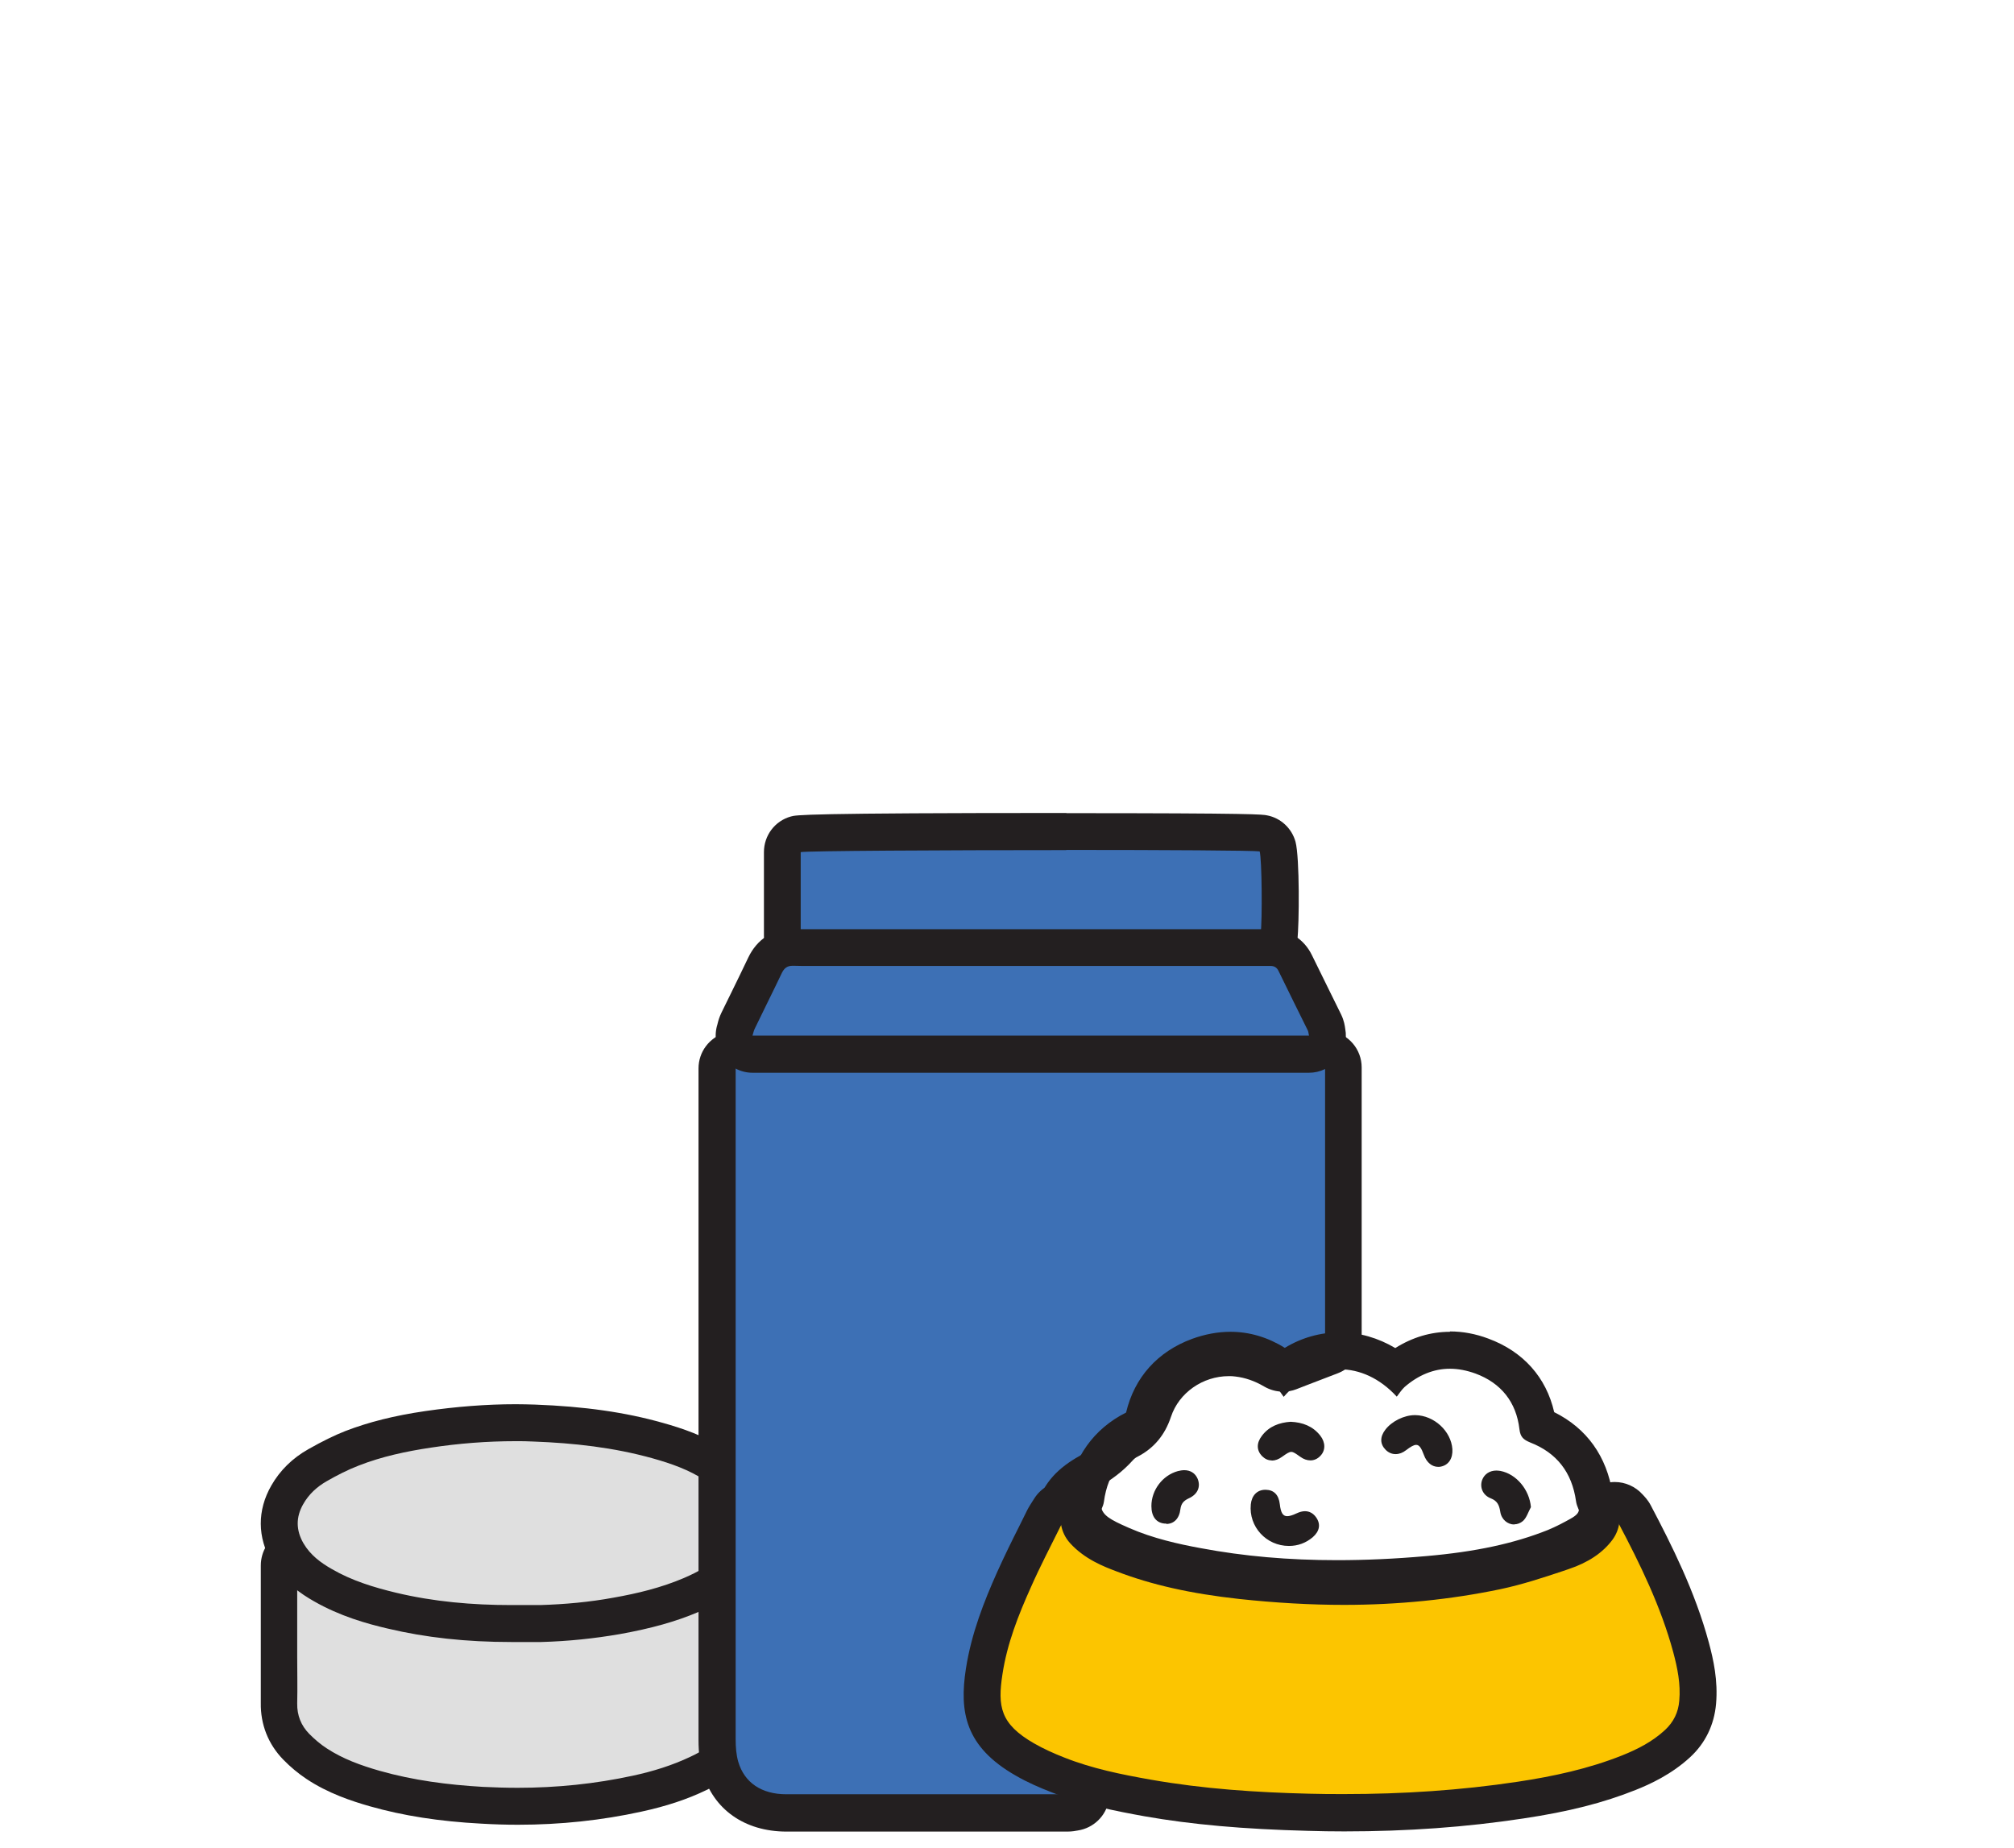
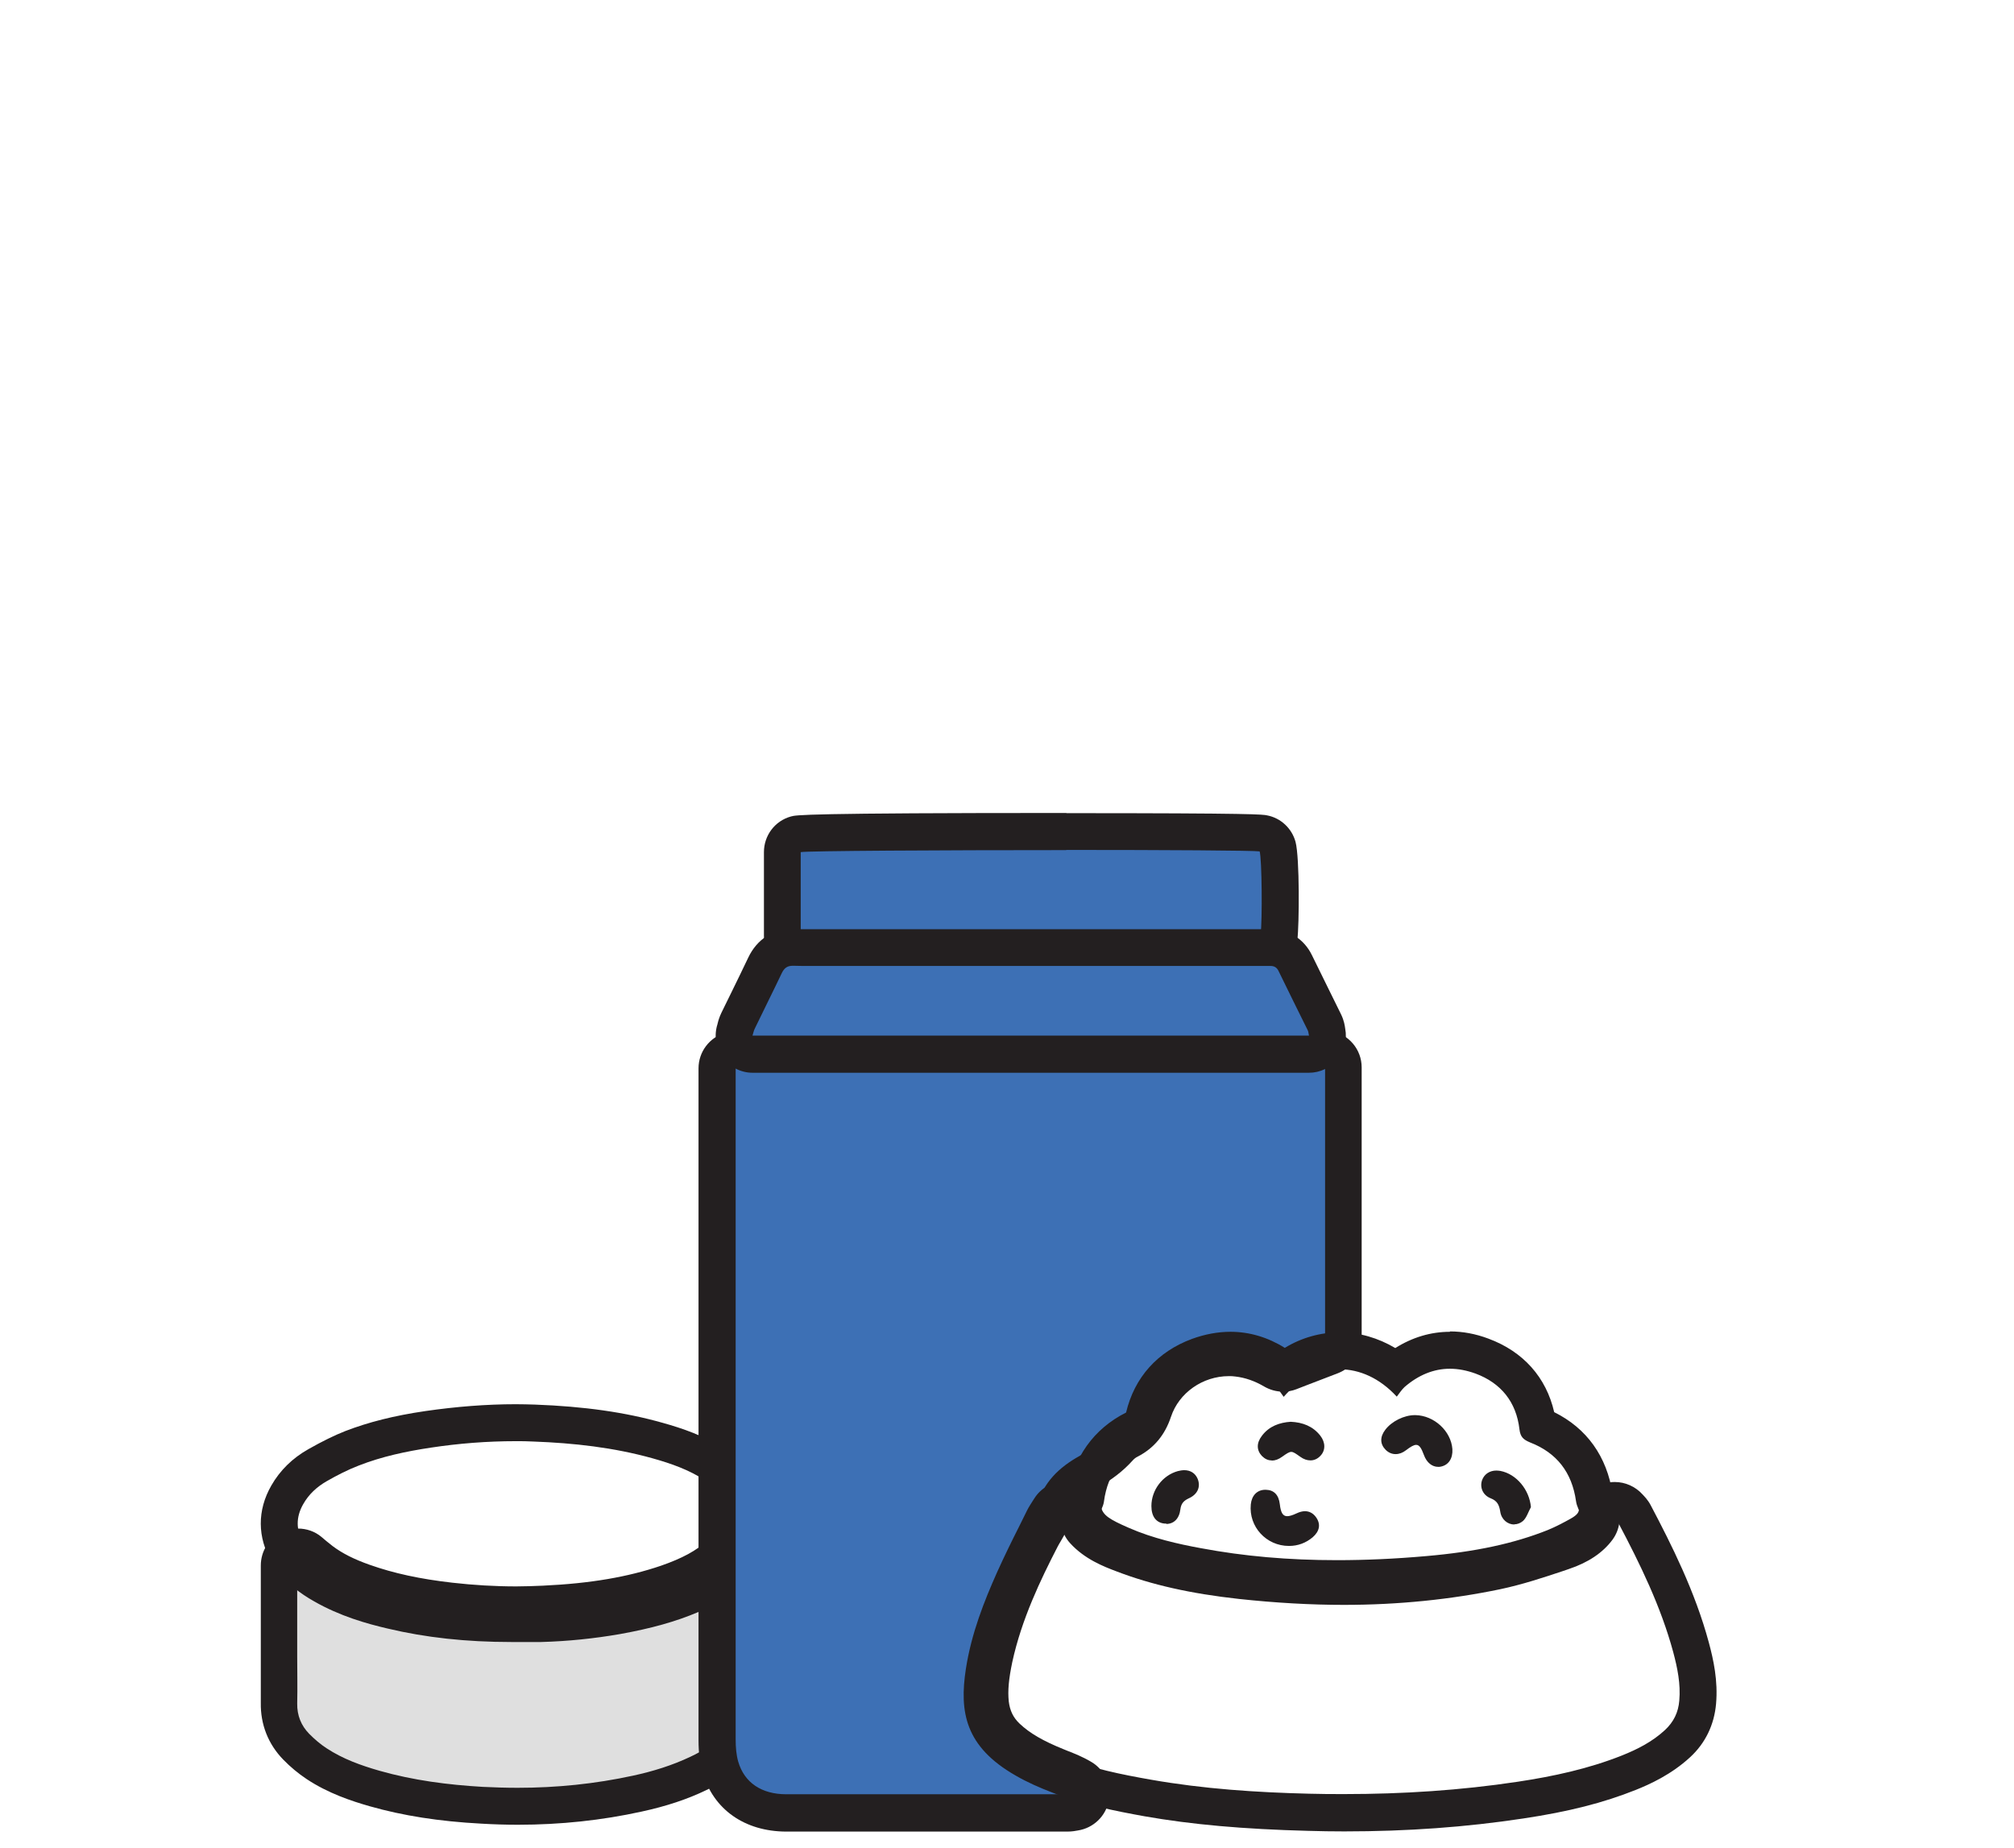
<svg xmlns="http://www.w3.org/2000/svg" width="109" height="100" viewBox="0 0 109 100" fill="none">
  <path d="M28.035 97.77C27.395 97.77 26.745 97.75 26.105 97.71C23.915 97.59 22.015 97.29 20.295 96.8C19.325 96.52 18.195 96.15 17.145 95.45C16.755 95.19 16.385 94.88 16.045 94.54C15.415 93.9 15.095 93.08 15.105 92.18C15.115 91.59 15.105 91 15.105 90.4V84.72C15.105 84.33 15.325 83.98 15.675 83.82C15.815 83.76 15.955 83.72 16.105 83.72C16.335 83.72 16.555 83.8 16.735 83.95L16.995 84.16C17.135 84.28 17.255 84.38 17.385 84.47C17.995 84.93 18.715 85.29 19.655 85.63C21.035 86.11 22.525 86.44 24.355 86.65C25.535 86.79 26.735 86.86 27.925 86.86C28.425 86.86 28.925 86.85 29.435 86.82C32.095 86.69 34.215 86.33 36.095 85.68C37.385 85.24 38.275 84.75 38.965 84.1C39.045 84.02 39.205 83.93 39.305 83.88C39.435 83.82 39.585 83.79 39.735 83.79C39.905 83.79 40.075 83.83 40.225 83.91C40.495 84.07 40.715 84.33 40.745 84.65C40.765 84.82 40.785 84.93 40.785 85.03C40.785 85.03 40.785 90.7 40.785 92.26C40.785 93.09 40.485 93.84 39.885 94.51C39.205 95.27 38.365 95.71 37.795 95.99C36.825 96.45 35.745 96.81 34.485 97.08C32.415 97.53 30.245 97.76 28.015 97.76L28.035 97.77Z" fill="#DFDFDF" />
  <path d="M16.115 84.73C16.385 84.95 16.575 85.12 16.785 85.28C17.555 85.86 18.425 86.26 19.325 86.58C20.915 87.14 22.565 87.46 24.245 87.65C25.475 87.79 26.695 87.86 27.925 87.86C28.445 87.86 28.965 87.85 29.475 87.82C31.835 87.71 34.165 87.4 36.405 86.63C37.585 86.22 38.705 85.7 39.635 84.83C39.655 84.81 39.695 84.8 39.745 84.77C39.755 84.87 39.775 84.95 39.775 85.03C39.775 87.44 39.775 89.85 39.775 92.26C39.775 92.88 39.535 93.39 39.135 93.84C38.645 94.39 38.025 94.77 37.365 95.08C36.375 95.55 35.335 95.87 34.275 96.1C32.205 96.55 30.125 96.76 28.015 96.76C27.395 96.76 26.765 96.74 26.135 96.71C24.245 96.6 22.375 96.36 20.545 95.84C19.535 95.55 18.555 95.2 17.675 94.62C17.335 94.4 17.025 94.13 16.735 93.84C16.295 93.39 16.075 92.84 16.085 92.2C16.105 91.34 16.085 90.48 16.085 89.63C16.085 88.14 16.085 86.66 16.085 85.17V84.73M16.115 82.73C15.825 82.73 15.535 82.79 15.255 82.92C14.555 83.25 14.115 83.95 14.115 84.73V90.41C14.115 90.99 14.115 91.58 14.115 92.16C14.095 93.33 14.515 94.4 15.335 95.24C15.715 95.63 16.135 95.98 16.585 96.28C17.755 97.06 19.035 97.48 20.015 97.76C21.805 98.27 23.775 98.58 26.045 98.7C26.715 98.74 27.385 98.76 28.035 98.76C30.335 98.76 32.575 98.52 34.715 98.05C36.055 97.76 37.205 97.38 38.235 96.88C38.885 96.57 39.835 96.06 40.635 95.17C41.405 94.31 41.795 93.33 41.795 92.25C41.795 90.68 41.795 89.11 41.795 87.54V85.03C41.795 84.88 41.785 84.74 41.755 84.57C41.675 83.92 41.295 83.34 40.715 83.03C40.405 82.86 40.075 82.78 39.735 82.78C39.435 82.78 39.145 82.85 38.875 82.98C38.755 83.03 38.525 83.15 38.285 83.37C37.705 83.92 36.925 84.34 35.775 84.74C33.985 85.35 31.965 85.7 29.395 85.82C28.915 85.84 28.425 85.86 27.935 85.86C26.785 85.86 25.625 85.79 24.485 85.66C22.725 85.46 21.305 85.15 20.005 84.69C19.155 84.39 18.525 84.07 18.005 83.68C17.895 83.59 17.775 83.5 17.655 83.4L17.395 83.18C17.035 82.88 16.585 82.73 16.135 82.73H16.115Z" fill="#231F20" />
-   <path d="M27.665 87.87C25.295 87.87 23.175 87.64 21.195 87.17C20.145 86.92 18.765 86.54 17.475 85.79C16.855 85.44 16.085 84.92 15.565 84.03C14.965 83.01 14.965 81.93 15.545 80.9C15.925 80.24 16.475 79.7 17.185 79.3C17.895 78.9 18.495 78.61 19.055 78.38C20.225 77.92 21.535 77.6 23.165 77.35C24.775 77.11 26.365 76.99 27.895 76.99C28.235 76.99 28.565 76.99 28.905 77.01C31.485 77.1 33.615 77.4 35.595 77.96C36.555 78.23 37.685 78.6 38.715 79.29C39.175 79.59 39.565 79.92 39.885 80.25C41.115 81.55 41.105 83.38 39.865 84.7C39.085 85.53 38.125 86.01 37.385 86.32C36.255 86.8 35.015 87.15 33.365 87.45C32.045 87.69 30.655 87.83 29.245 87.87C29.075 87.87 28.915 87.87 28.745 87.87H27.655H27.665Z" fill="#DFDFDF" />
  <path d="M27.905 78C28.225 78 28.555 78 28.875 78.02C31.055 78.1 33.215 78.34 35.325 78.93C36.325 79.21 37.295 79.55 38.175 80.13C38.535 80.36 38.875 80.63 39.165 80.94C40.045 81.87 40.015 83.09 39.145 84.02C38.545 84.66 37.795 85.07 37.005 85.41C35.785 85.93 34.505 86.24 33.205 86.47C31.895 86.71 30.575 86.83 29.235 86.87C29.075 86.87 28.925 86.87 28.765 86.87C28.505 86.87 28.245 86.87 27.975 86.87C27.875 86.87 27.775 86.87 27.665 86.87C25.565 86.87 23.475 86.69 21.425 86.2C20.225 85.91 19.045 85.55 17.975 84.93C17.355 84.58 16.795 84.16 16.425 83.53C16.015 82.82 16.005 82.11 16.415 81.4C16.715 80.87 17.155 80.47 17.675 80.17C18.235 79.85 18.815 79.55 19.415 79.32C20.665 78.83 21.985 78.55 23.315 78.35C24.835 78.12 26.365 78 27.905 78ZM27.905 76C26.325 76 24.685 76.13 23.025 76.37C21.315 76.62 19.945 76.97 18.695 77.45C18.085 77.69 17.455 78 16.695 78.43C15.825 78.92 15.155 79.58 14.685 80.4C13.915 81.74 13.925 83.21 14.705 84.54C15.355 85.64 16.315 86.28 16.985 86.66C18.395 87.47 19.855 87.88 20.975 88.14C23.035 88.63 25.225 88.87 27.675 88.87H27.995H28.355H28.765C28.935 88.87 29.115 88.87 29.285 88.87C30.745 88.83 32.175 88.68 33.555 88.44C35.275 88.13 36.585 87.76 37.785 87.25C38.615 86.89 39.685 86.36 40.595 85.39C42.215 83.67 42.225 81.28 40.625 79.57C40.255 79.17 39.815 78.81 39.275 78.46C38.125 77.7 36.905 77.3 35.875 77.01C33.825 76.43 31.625 76.12 28.955 76.02C28.605 76.01 28.265 76 27.915 76H27.905Z" fill="#231F20" />
  <path d="M42.555 98.13C40.775 98.13 39.445 97.2 38.995 95.65C38.875 95.23 38.815 94.76 38.815 94.18C38.815 90.31 38.815 86.44 38.815 82.57V57.83C38.815 57.39 39.105 56.99 39.535 56.87C40.015 56.73 50.475 56.7 59.155 56.7C71.335 56.7 71.755 56.77 71.895 56.8C72.375 56.88 72.725 57.3 72.725 57.78V72.46C72.725 72.87 72.475 73.24 72.085 73.39L69.835 74.26C69.715 74.3 69.595 74.33 69.475 74.33C69.295 74.33 69.125 74.28 68.965 74.19C68.325 73.81 67.665 73.59 66.995 73.52C66.845 73.5 66.685 73.5 66.535 73.5C64.675 73.5 63.035 74.66 62.455 76.39C62.205 77.13 61.785 77.64 61.135 77.98C60.945 78.08 60.755 78.23 60.605 78.4C60.155 78.9 59.615 79.31 58.925 79.7C57.895 80.27 57.325 80.93 57.095 81.82C56.985 82.26 56.765 82.62 56.575 82.94C56.515 83.05 56.445 83.16 56.385 83.27C55.415 85.13 54.365 87.35 53.835 89.77C53.675 90.49 53.535 91.34 53.625 92.21C53.705 92.95 53.995 93.54 54.525 94.04C55.175 94.65 56.005 95.14 57.215 95.62L57.445 95.71C57.795 95.85 58.195 96 58.595 96.24C58.955 96.46 59.145 96.88 59.065 97.29C58.985 97.71 58.655 98.03 58.235 98.09C58.055 98.12 57.925 98.14 57.795 98.14H49.155C46.965 98.14 44.765 98.14 42.575 98.14L42.555 98.13Z" fill="#3D70B5" />
  <path d="M59.145 57.69C65.665 57.69 71.395 57.72 71.715 57.77V72.45C70.975 72.74 70.245 73.02 69.465 73.32C68.775 72.91 67.975 72.61 67.095 72.51C66.905 72.49 66.715 72.48 66.535 72.48C64.285 72.48 62.225 73.89 61.505 76.05C61.345 76.53 61.105 76.84 60.665 77.07C60.365 77.23 60.085 77.45 59.855 77.7C59.445 78.16 58.965 78.5 58.425 78.8C57.315 79.42 56.445 80.24 56.115 81.54C56.005 81.98 55.705 82.37 55.495 82.78C54.375 84.94 53.375 87.14 52.855 89.53C52.655 90.44 52.525 91.35 52.625 92.29C52.735 93.26 53.125 94.07 53.825 94.73C54.695 95.55 55.735 96.08 56.825 96.52C57.235 96.68 57.655 96.83 58.065 97.07C57.965 97.08 57.875 97.11 57.775 97.11C54.905 97.11 52.045 97.11 49.175 97.11C46.965 97.11 44.765 97.11 42.555 97.11C41.215 97.11 40.285 96.48 39.955 95.35C39.845 94.97 39.815 94.55 39.815 94.15C39.815 89.24 39.815 84.33 39.815 79.41C39.815 72.46 39.815 65.5 39.815 58.55V57.8C40.105 57.72 50.345 57.67 59.155 57.67M59.145 55.69C39.965 55.69 39.535 55.82 39.245 55.9C38.395 56.15 37.805 56.93 37.805 57.82V82.44C37.805 86.35 37.805 90.27 37.805 94.18C37.805 94.86 37.875 95.42 38.025 95.93C38.605 97.93 40.295 99.12 42.545 99.13C44.755 99.13 46.955 99.13 49.165 99.13H55.415H57.765C58.025 99.13 58.225 99.09 58.335 99.07C59.175 98.94 59.845 98.3 60.005 97.47C60.165 96.64 59.795 95.79 59.065 95.36C58.595 95.08 58.135 94.9 57.775 94.76L57.555 94.67C56.465 94.23 55.735 93.81 55.185 93.29C54.835 92.96 54.655 92.58 54.595 92.08C54.535 91.5 54.595 90.87 54.785 89.96C55.285 87.65 56.315 85.5 57.245 83.7C57.295 83.6 57.355 83.51 57.405 83.42C57.615 83.06 57.885 82.61 58.025 82.03C58.135 81.6 58.385 81.09 59.365 80.54C60.145 80.11 60.785 79.62 61.305 79.04C61.375 78.96 61.475 78.88 61.565 78.84C62.455 78.38 63.045 77.67 63.375 76.68C63.805 75.38 65.095 74.48 66.505 74.48C66.625 74.48 66.735 74.48 66.855 74.5C67.385 74.56 67.905 74.74 68.415 75.04C68.725 75.22 69.075 75.32 69.435 75.32C69.675 75.32 69.925 75.28 70.155 75.19L70.695 74.98L72.415 74.32C73.185 74.02 73.695 73.28 73.695 72.45V57.77C73.695 56.8 72.995 55.97 72.035 55.8C71.815 55.76 71.395 55.69 59.115 55.69H59.145Z" fill="#231F20" />
-   <path d="M72.765 98.11C72.125 98.11 71.475 98.11 70.825 98.09C67.335 98 64.645 97.76 62.115 97.32C60.615 97.05 58.875 96.72 57.235 96.06C56.735 95.86 56.085 95.58 55.465 95.23C53.215 93.93 52.955 92.56 53.275 90.47C53.555 88.66 54.215 87.01 54.885 85.5C55.245 84.69 55.645 83.89 56.045 83.09L56.495 82.19C56.555 82.06 56.635 81.94 56.725 81.8L56.825 81.64C57.005 81.34 57.335 81.17 57.675 81.17C57.715 81.17 57.765 81.17 57.805 81.17C58.195 81.22 58.515 81.5 58.635 81.88C58.895 82.77 59.595 83.13 60.715 83.61C62.085 84.21 63.555 84.53 64.805 84.76C67.205 85.21 69.675 85.42 72.355 85.42C73.935 85.42 75.545 85.34 77.275 85.19C80.035 84.94 82.215 84.48 84.135 83.71C84.635 83.51 85.115 83.25 85.485 83.05C86.035 82.74 86.325 82.41 86.435 81.94C86.525 81.58 86.805 81.3 87.165 81.21C87.245 81.19 87.325 81.18 87.405 81.18C87.685 81.18 87.955 81.3 88.155 81.51C88.275 81.63 88.385 81.75 88.485 81.92C89.585 84.01 90.815 86.46 91.545 89.13C91.775 89.98 91.995 91 91.905 92.11C91.825 93 91.465 93.75 90.815 94.35C89.925 95.17 88.885 95.64 88.175 95.93C86.525 96.59 84.725 97.05 82.325 97.41C79.275 97.87 76.155 98.1 72.785 98.1L72.765 98.11Z" fill="#FCC500" />
  <path d="M57.665 82.17C58.075 83.54 59.195 84.05 60.295 84.54C61.675 85.14 63.125 85.48 64.605 85.76C67.175 86.24 69.755 86.44 72.335 86.44C74.005 86.44 75.675 86.36 77.345 86.21C79.785 85.99 82.195 85.58 84.485 84.66C84.985 84.46 85.475 84.21 85.955 83.94C86.645 83.56 87.185 83.04 87.385 82.19C87.475 82.29 87.535 82.34 87.575 82.4C88.765 84.65 89.885 86.94 90.555 89.41C90.785 90.27 90.965 91.14 90.885 92.04C90.835 92.68 90.575 93.2 90.115 93.63C89.435 94.26 88.635 94.67 87.785 95.01C85.975 95.73 84.075 96.14 82.155 96.43C79.045 96.9 75.905 97.1 72.765 97.1C72.125 97.1 71.495 97.1 70.855 97.08C67.985 97.01 65.125 96.82 62.285 96.32C60.695 96.04 59.105 95.72 57.595 95.12C57.035 94.9 56.475 94.65 55.955 94.35C54.135 93.3 53.985 92.36 54.255 90.61C54.505 88.96 55.115 87.41 55.795 85.9C56.285 84.79 56.845 83.72 57.385 82.63C57.455 82.49 57.545 82.36 57.665 82.17ZM57.665 80.17C56.975 80.17 56.335 80.52 55.965 81.12L55.875 81.26C55.795 81.39 55.685 81.55 55.585 81.75C55.435 82.05 55.295 82.34 55.145 82.64C54.745 83.43 54.345 84.25 53.965 85.09C53.265 86.66 52.575 88.39 52.275 90.32C51.915 92.66 52.235 94.53 54.955 96.09C55.625 96.48 56.315 96.77 56.855 96.98C58.585 97.67 60.385 98.02 61.935 98.3C64.485 98.75 67.305 99 70.795 99.09C71.445 99.11 72.105 99.12 72.755 99.12C76.175 99.12 79.345 98.89 82.445 98.42C84.915 98.05 86.785 97.57 88.515 96.88C89.295 96.57 90.455 96.04 91.465 95.11C92.295 94.35 92.775 93.35 92.875 92.22C92.985 90.96 92.735 89.83 92.485 88.9C91.735 86.12 90.465 83.61 89.345 81.48C89.185 81.17 88.985 80.98 88.895 80.88C88.505 80.45 87.955 80.21 87.395 80.21C87.235 80.21 87.075 80.23 86.915 80.27C86.195 80.45 85.625 81.01 85.455 81.73C85.425 81.84 85.395 81.98 84.995 82.2C84.655 82.39 84.205 82.63 83.765 82.81C81.935 83.54 79.845 83.99 77.185 84.22C75.485 84.37 73.905 84.44 72.355 84.44C69.735 84.44 67.325 84.23 64.985 83.79C63.785 83.57 62.395 83.26 61.115 82.7C60.005 82.22 59.725 82.01 59.595 81.6C59.375 80.84 58.725 80.29 57.945 80.19C57.855 80.18 57.765 80.17 57.685 80.17H57.665Z" fill="#231F20" />
  <path d="M78.475 74.08C78.925 74.08 79.385 74.17 79.855 74.34C81.235 74.85 82.065 75.88 82.235 77.36C82.285 77.78 82.455 77.92 82.815 78.07C84.255 78.63 85.075 79.69 85.295 81.24C85.335 81.54 85.505 81.82 85.645 82.18C85.345 82.59 84.815 82.86 84.265 83.04C83.115 83.42 81.965 83.82 80.785 84.07C78.115 84.63 75.425 84.88 72.725 84.88C70.915 84.88 69.095 84.77 67.275 84.57C65.185 84.34 63.115 83.97 61.145 83.2C60.485 82.95 59.835 82.68 59.385 82.18C59.535 81.82 59.705 81.56 59.745 81.28C59.955 79.68 60.815 78.6 62.305 78.04C62.645 77.91 62.755 77.76 62.805 77.41C62.995 75.92 63.805 74.86 65.215 74.34C65.685 74.17 66.145 74.08 66.595 74.08C67.495 74.08 68.335 74.43 69.095 75.12C69.245 75.25 69.345 75.43 69.475 75.6C70.305 74.64 71.395 74.11 72.515 74.11C73.575 74.11 74.665 74.58 75.595 75.59C75.735 75.41 75.855 75.22 76.015 75.07C76.765 74.42 77.595 74.08 78.465 74.08M75.535 78.7C75.725 78.7 75.915 78.63 76.095 78.49C76.345 78.3 76.515 78.2 76.645 78.2C76.815 78.2 76.925 78.37 77.065 78.75C77.215 79.16 77.505 79.39 77.835 79.39C77.875 79.39 77.925 79.39 77.965 79.38C78.395 79.3 78.635 78.94 78.605 78.43C78.535 77.46 77.625 76.61 76.605 76.59C76.595 76.59 76.585 76.59 76.575 76.59C75.995 76.59 75.325 76.92 74.975 77.38C74.675 77.77 74.685 78.16 74.995 78.47C75.145 78.62 75.335 78.7 75.525 78.7M68.835 79.05C69.015 79.05 69.205 78.98 69.395 78.84C69.635 78.67 69.765 78.58 69.885 78.58C70.005 78.58 70.125 78.67 70.365 78.84C70.555 78.98 70.745 79.04 70.925 79.04C71.115 79.04 71.305 78.96 71.455 78.8C71.745 78.51 71.745 78.07 71.455 77.7C71.055 77.19 70.505 76.98 69.855 76.95C69.245 76.99 68.685 77.19 68.295 77.71C67.995 78.1 68.005 78.49 68.295 78.8C68.455 78.96 68.625 79.04 68.815 79.04M63.115 82.48C63.525 82.48 63.825 82.2 63.885 81.68C63.925 81.38 64.055 81.23 64.325 81.1C64.825 80.88 64.995 80.46 64.815 80.03C64.685 79.73 64.425 79.57 64.095 79.57C63.985 79.57 63.865 79.59 63.745 79.62C62.915 79.85 62.315 80.65 62.315 81.51C62.315 82.08 62.575 82.42 63.035 82.46C63.065 82.46 63.095 82.46 63.125 82.46M81.955 82.5C82.115 82.5 82.285 82.44 82.425 82.32C82.625 82.14 82.715 81.82 82.855 81.57C82.775 80.63 82.075 79.78 81.205 79.61C81.125 79.6 81.055 79.59 80.985 79.59C80.625 79.59 80.335 79.78 80.215 80.1C80.075 80.49 80.245 80.92 80.675 81.09C81.035 81.23 81.135 81.45 81.195 81.81C81.255 82.24 81.595 82.51 81.955 82.51M69.755 83.67C69.755 83.67 69.755 83.67 69.765 83.67C70.245 83.67 70.675 83.51 71.045 83.2C71.425 82.87 71.485 82.49 71.235 82.13C71.075 81.9 70.865 81.79 70.625 81.79C70.485 81.79 70.335 81.83 70.165 81.91C69.955 82.01 69.785 82.06 69.665 82.06C69.425 82.06 69.315 81.86 69.265 81.41C69.205 80.9 68.945 80.64 68.505 80.63C68.505 80.63 68.495 80.63 68.485 80.63C68.045 80.63 67.745 80.93 67.695 81.42C67.575 82.63 68.535 83.67 69.755 83.67ZM78.475 72.08C77.435 72.08 76.435 72.38 75.515 72.96C74.585 72.41 73.565 72.11 72.515 72.11C71.465 72.11 70.435 72.4 69.535 72.95C68.625 72.38 67.625 72.08 66.595 72.08C65.915 72.08 65.215 72.21 64.525 72.46C62.645 73.15 61.395 74.55 60.945 76.45C59.195 77.33 58.085 78.88 57.785 80.88C57.775 80.91 57.755 80.94 57.745 80.97C57.685 81.11 57.615 81.25 57.545 81.41C57.255 82.13 57.395 82.95 57.915 83.52C58.705 84.39 59.745 84.79 60.435 85.05C62.315 85.77 64.425 86.25 67.065 86.54C69.015 86.75 70.925 86.86 72.735 86.86C75.675 86.86 78.525 86.57 81.205 86.01C82.385 85.76 83.505 85.39 84.585 85.03L84.905 84.92C85.955 84.57 86.745 84.04 87.265 83.34C87.675 82.79 87.765 82.07 87.525 81.43C87.465 81.27 87.405 81.13 87.345 81C87.325 80.95 87.295 80.9 87.275 80.85C86.965 78.82 85.875 77.3 84.115 76.43C83.685 74.55 82.445 73.15 80.555 72.45C79.865 72.19 79.165 72.06 78.475 72.06V72.08Z" fill="#231F20" />
  <path d="M52.285 51.73C48.515 51.73 43.885 51.71 43.225 51.64C42.715 51.58 42.335 51.16 42.335 50.65V46.11C42.335 45.66 42.635 45.27 43.065 45.15C43.425 45.05 48.345 45 57.695 45C67.855 45 68.235 45.08 68.365 45.1C68.735 45.17 69.035 45.45 69.135 45.82C69.315 46.46 69.315 49.89 69.215 50.72C69.165 51.1 68.905 51.42 68.545 51.54C68.065 51.71 59.435 51.74 52.285 51.74V51.73Z" fill="#3D70B5" />
  <path d="M57.705 46C63.045 46 67.895 46.03 68.175 46.08C68.295 46.51 68.325 49.77 68.225 50.59C67.975 50.68 59.325 50.74 52.285 50.74C47.735 50.74 43.855 50.72 43.335 50.66V46.12C43.605 46.05 51.035 46.01 57.705 46.01M57.705 44C43.475 44 43.085 44.11 42.805 44.19C41.935 44.43 41.345 45.22 41.345 46.12V50.66C41.345 51.68 42.105 52.53 43.125 52.65C43.685 52.71 46.775 52.75 52.295 52.75C68.145 52.75 68.575 52.6 68.885 52.49C69.605 52.24 70.115 51.61 70.215 50.85C70.315 50.08 70.345 46.42 70.115 45.56C69.915 44.83 69.315 44.27 68.575 44.13C68.335 44.08 67.975 44.01 57.725 44.01L57.705 44Z" fill="#231F20" />
  <path d="M40.725 57.05C40.405 57.05 40.105 56.9 39.915 56.64C39.725 56.38 39.675 56.05 39.765 55.75L39.795 55.64C39.835 55.49 39.875 55.36 39.935 55.24L40.465 54.16C40.775 53.52 41.085 52.89 41.395 52.25C41.775 51.44 42.415 51.27 42.895 51.27C42.915 51.27 42.995 51.27 43.015 51.27C43.165 51.27 43.315 51.28 43.455 51.28H44.225H68.685C69.355 51.28 69.845 51.59 70.105 52.13L71.685 55.34C71.775 55.53 71.805 55.7 71.815 55.8C71.875 56.09 71.795 56.43 71.605 56.66C71.415 56.89 71.135 57.05 70.835 57.05H40.715H40.725Z" fill="#3D70B5" />
  <path d="M42.895 52.27C42.895 52.27 42.935 52.27 42.955 52.27C43.125 52.27 43.285 52.28 43.455 52.28C43.715 52.28 43.965 52.28 44.225 52.28C48.215 52.28 52.205 52.28 56.205 52.28C60.205 52.28 64.185 52.28 68.185 52.28C68.305 52.28 68.425 52.28 68.545 52.28C68.605 52.28 68.665 52.28 68.735 52.28C68.745 52.28 68.755 52.28 68.765 52.28C68.975 52.28 69.115 52.37 69.205 52.57C69.725 53.64 70.255 54.71 70.785 55.78C70.815 55.85 70.815 55.93 70.845 56.05H40.725C40.775 55.9 40.795 55.78 40.845 55.68C41.325 54.68 41.825 53.69 42.305 52.68C42.435 52.4 42.605 52.27 42.895 52.27ZM42.895 50.27C41.835 50.27 40.965 50.84 40.495 51.83C40.195 52.46 39.885 53.1 39.575 53.73C39.395 54.09 39.225 54.45 39.045 54.81C38.935 55.04 38.875 55.24 38.845 55.37L38.825 55.45C38.635 56.06 38.745 56.72 39.115 57.24C39.495 57.75 40.095 58.06 40.725 58.06H70.845C71.445 58.06 72.005 57.79 72.385 57.33C72.765 56.87 72.915 56.26 72.805 55.68C72.785 55.53 72.745 55.24 72.585 54.91L71.895 53.51C71.595 52.91 71.305 52.3 71.005 51.7C70.575 50.81 69.735 50.29 68.765 50.29C68.735 50.29 68.675 50.29 68.645 50.29H68.545H68.395H68.185H56.205H44.225C44.085 50.29 43.955 50.29 43.815 50.29H43.455C43.325 50.29 43.195 50.29 43.065 50.29C43.005 50.29 42.945 50.29 42.885 50.29L42.895 50.27Z" fill="#231F20" />
</svg>